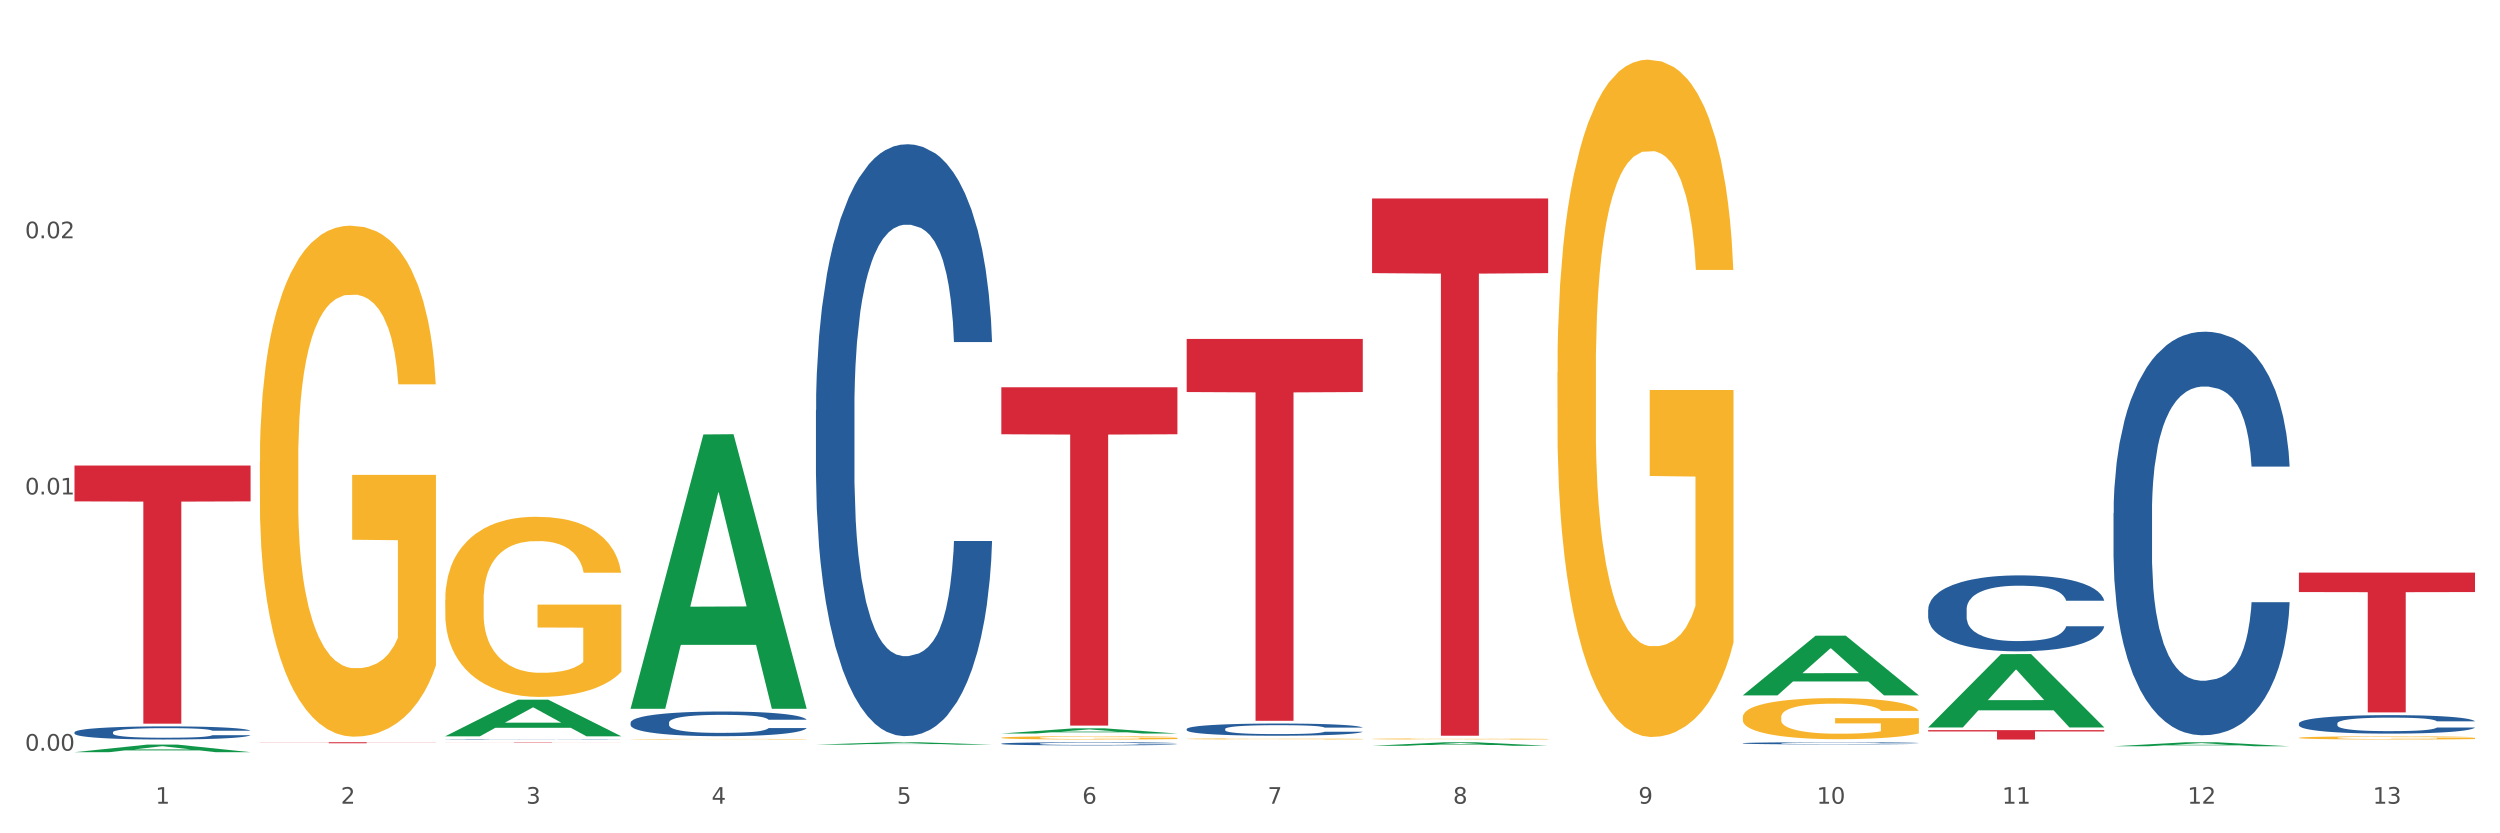
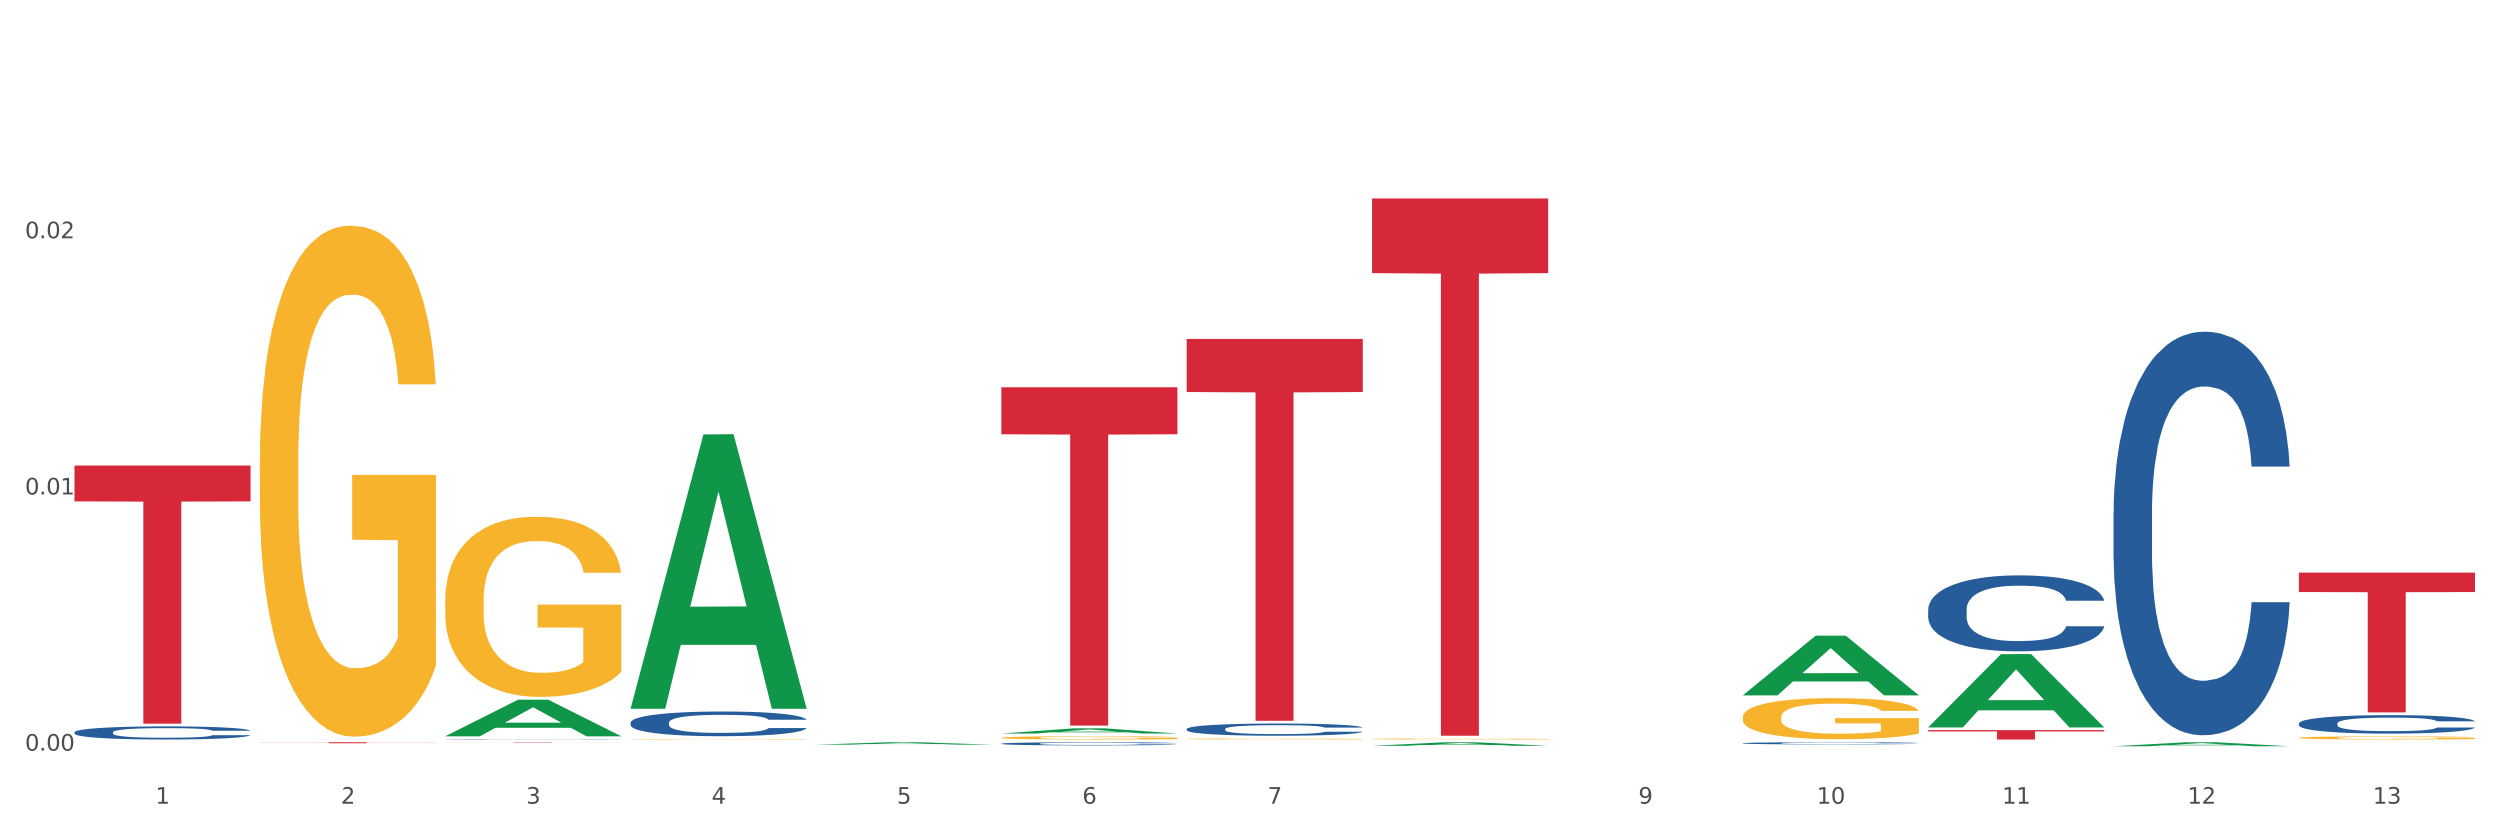
<svg xmlns="http://www.w3.org/2000/svg" xmlns:xlink="http://www.w3.org/1999/xlink" width="1080pt" height="360pt" viewBox="0 0 1080 360" version="1.1">
  <rect x="0" y="0" width="1080" height="360" fill="#333333" stroke="none" />
  <defs>
    <style type="text/css">*{stroke-linejoin: round; stroke-linecap: butt}</style>
  </defs>
  <g id="figure_1">
    <g id="patch_1">
      <path d="M 0 360  L 1080 360  L 1080 0  L 0 0  z " style="fill: #ffffff; stroke: #ffffff; stroke-linejoin: miter" />
    </g>
    <g id="axes_1">
      <g id="matplotlib.axis_1">
        <g id="xtick_1">
          <g id="text_1">
            <g style="fill: #4d4d4d" transform="translate(67.159 347.204) scale(0.096 -0.096)">
              <defs>
                <path id="DejaVuSans-31" d="M 794 531  L 1825 531  L 1825 4091  L 703 3866  L 703 4441  L 1819 4666  L 2450 4666  L 2450 531  L 3481 531  L 3481 0  L 794 0  L 794 531  z " transform="scale(0.016)" />
              </defs>
              <use xlink:href="#DejaVuSans-31" />
            </g>
          </g>
        </g>
        <g id="xtick_2">
          <g id="text_2">
            <g style="fill: #4d4d4d" transform="translate(147.238 347.204) scale(0.096 -0.096)">
              <defs>
-                 <path id="DejaVuSans-32" d="M 1228 531  L 3431 531  L 3431 0  L 469 0  L 469 531  Q 828 903 1448 1529  Q 2069 2156 2228 2338  Q 2531 2678 2651 2914  Q 2772 3150 2772 3378  Q 2772 3750 2511 3984  Q 2250 4219 1831 4219  Q 1534 4219 1204 4116  Q 875 4013 500 3803  L 500 4441  Q 881 4594 1212 4672  Q 1544 4750 1819 4750  Q 2544 4750 2975 4387  Q 3406 4025 3406 3419  Q 3406 3131 3298 2873  Q 3191 2616 2906 2266  Q 2828 2175 2409 1742  Q 1991 1309 1228 531  z " transform="scale(0.016)" />
+                 <path id="DejaVuSans-32" d="M 1228 531  L 3431 531  L 3431 0  L 469 0  L 469 531  Q 828 903 1448 1529  Q 2069 2156 2228 2338  Q 2531 2678 2651 2914  Q 2772 3150 2772 3378  Q 2772 3750 2511 3984  Q 2250 4219 1831 4219  Q 1534 4219 1204 4116  Q 875 4013 500 3803  Q 881 4594 1212 4672  Q 1544 4750 1819 4750  Q 2544 4750 2975 4387  Q 3406 4025 3406 3419  Q 3406 3131 3298 2873  Q 3191 2616 2906 2266  Q 2828 2175 2409 1742  Q 1991 1309 1228 531  z " transform="scale(0.016)" />
              </defs>
              <use xlink:href="#DejaVuSans-32" />
            </g>
          </g>
        </g>
        <g id="xtick_3">
          <g id="text_3">
            <g style="fill: #4d4d4d" transform="translate(227.317 347.204) scale(0.096 -0.096)">
              <defs>
                <path id="DejaVuSans-33" d="M 2597 2516  Q 3050 2419 3304 2112  Q 3559 1806 3559 1356  Q 3559 666 3084 287  Q 2609 -91 1734 -91  Q 1441 -91 1130 -33  Q 819 25 488 141  L 488 750  Q 750 597 1062 519  Q 1375 441 1716 441  Q 2309 441 2620 675  Q 2931 909 2931 1356  Q 2931 1769 2642 2001  Q 2353 2234 1838 2234  L 1294 2234  L 1294 2753  L 1863 2753  Q 2328 2753 2575 2939  Q 2822 3125 2822 3475  Q 2822 3834 2567 4026  Q 2313 4219 1838 4219  Q 1578 4219 1281 4162  Q 984 4106 628 3988  L 628 4550  Q 988 4650 1302 4700  Q 1616 4750 1894 4750  Q 2613 4750 3031 4423  Q 3450 4097 3450 3541  Q 3450 3153 3228 2886  Q 3006 2619 2597 2516  z " transform="scale(0.016)" />
              </defs>
              <use xlink:href="#DejaVuSans-33" />
            </g>
          </g>
        </g>
        <g id="xtick_4">
          <g id="text_4">
            <g style="fill: #4d4d4d" transform="translate(307.396 347.204) scale(0.096 -0.096)">
              <defs>
                <path id="DejaVuSans-34" d="M 2419 4116  L 825 1625  L 2419 1625  L 2419 4116  z M 2253 4666  L 3047 4666  L 3047 1625  L 3713 1625  L 3713 1100  L 3047 1100  L 3047 0  L 2419 0  L 2419 1100  L 313 1100  L 313 1709  L 2253 4666  z " transform="scale(0.016)" />
              </defs>
              <use xlink:href="#DejaVuSans-34" />
            </g>
          </g>
        </g>
        <g id="xtick_5">
          <g id="text_5">
            <g style="fill: #4d4d4d" transform="translate(387.475 347.204) scale(0.096 -0.096)">
              <defs>
                <path id="DejaVuSans-35" d="M 691 4666  L 3169 4666  L 3169 4134  L 1269 4134  L 1269 2991  Q 1406 3038 1543 3061  Q 1681 3084 1819 3084  Q 2600 3084 3056 2656  Q 3513 2228 3513 1497  Q 3513 744 3044 326  Q 2575 -91 1722 -91  Q 1428 -91 1123 -41  Q 819 9 494 109  L 494 744  Q 775 591 1075 516  Q 1375 441 1709 441  Q 2250 441 2565 725  Q 2881 1009 2881 1497  Q 2881 1984 2565 2268  Q 2250 2553 1709 2553  Q 1456 2553 1204 2497  Q 953 2441 691 2322  L 691 4666  z " transform="scale(0.016)" />
              </defs>
              <use xlink:href="#DejaVuSans-35" />
            </g>
          </g>
        </g>
        <g id="xtick_6">
          <g id="text_6">
            <g style="fill: #4d4d4d" transform="translate(467.554 347.204) scale(0.096 -0.096)">
              <defs>
                <path id="DejaVuSans-36" d="M 2113 2584  Q 1688 2584 1439 2293  Q 1191 2003 1191 1497  Q 1191 994 1439 701  Q 1688 409 2113 409  Q 2538 409 2786 701  Q 3034 994 3034 1497  Q 3034 2003 2786 2293  Q 2538 2584 2113 2584  z M 3366 4563  L 3366 3988  Q 3128 4100 2886 4159  Q 2644 4219 2406 4219  Q 1781 4219 1451 3797  Q 1122 3375 1075 2522  Q 1259 2794 1537 2939  Q 1816 3084 2150 3084  Q 2853 3084 3261 2657  Q 3669 2231 3669 1497  Q 3669 778 3244 343  Q 2819 -91 2113 -91  Q 1303 -91 875 529  Q 447 1150 447 2328  Q 447 3434 972 4092  Q 1497 4750 2381 4750  Q 2619 4750 2861 4703  Q 3103 4656 3366 4563  z " transform="scale(0.016)" />
              </defs>
              <use xlink:href="#DejaVuSans-36" />
            </g>
          </g>
        </g>
        <g id="xtick_7">
          <g id="text_7">
            <g style="fill: #4d4d4d" transform="translate(547.634 347.204) scale(0.096 -0.096)">
              <defs>
                <path id="DejaVuSans-37" d="M 525 4666  L 3525 4666  L 3525 4397  L 1831 0  L 1172 0  L 2766 4134  L 525 4134  L 525 4666  z " transform="scale(0.016)" />
              </defs>
              <use xlink:href="#DejaVuSans-37" />
            </g>
          </g>
        </g>
        <g id="xtick_8">
          <g id="text_8">
            <g style="fill: #4d4d4d" transform="translate(627.713 347.204) scale(0.096 -0.096)">
              <defs>
-                 <path id="DejaVuSans-38" d="M 2034 2216  Q 1584 2216 1326 1975  Q 1069 1734 1069 1313  Q 1069 891 1326 650  Q 1584 409 2034 409  Q 2484 409 2743 651  Q 3003 894 3003 1313  Q 3003 1734 2745 1975  Q 2488 2216 2034 2216  z M 1403 2484  Q 997 2584 770 2862  Q 544 3141 544 3541  Q 544 4100 942 4425  Q 1341 4750 2034 4750  Q 2731 4750 3128 4425  Q 3525 4100 3525 3541  Q 3525 3141 3298 2862  Q 3072 2584 2669 2484  Q 3125 2378 3379 2068  Q 3634 1759 3634 1313  Q 3634 634 3220 271  Q 2806 -91 2034 -91  Q 1263 -91 848 271  Q 434 634 434 1313  Q 434 1759 690 2068  Q 947 2378 1403 2484  z M 1172 3481  Q 1172 3119 1398 2916  Q 1625 2713 2034 2713  Q 2441 2713 2670 2916  Q 2900 3119 2900 3481  Q 2900 3844 2670 4047  Q 2441 4250 2034 4250  Q 1625 4250 1398 4047  Q 1172 3844 1172 3481  z " transform="scale(0.016)" />
-               </defs>
+                 </defs>
              <use xlink:href="#DejaVuSans-38" />
            </g>
          </g>
        </g>
        <g id="xtick_9">
          <g id="text_9">
            <g style="fill: #4d4d4d" transform="translate(707.792 347.204) scale(0.096 -0.096)">
              <defs>
                <path id="DejaVuSans-39" d="M 703 97  L 703 672  Q 941 559 1184 500  Q 1428 441 1663 441  Q 2288 441 2617 861  Q 2947 1281 2994 2138  Q 2813 1869 2534 1725  Q 2256 1581 1919 1581  Q 1219 1581 811 2004  Q 403 2428 403 3163  Q 403 3881 828 4315  Q 1253 4750 1959 4750  Q 2769 4750 3195 4129  Q 3622 3509 3622 2328  Q 3622 1225 3098 567  Q 2575 -91 1691 -91  Q 1453 -91 1209 -44  Q 966 3 703 97  z M 1959 2075  Q 2384 2075 2632 2365  Q 2881 2656 2881 3163  Q 2881 3666 2632 3958  Q 2384 4250 1959 4250  Q 1534 4250 1286 3958  Q 1038 3666 1038 3163  Q 1038 2656 1286 2365  Q 1534 2075 1959 2075  z " transform="scale(0.016)" />
              </defs>
              <use xlink:href="#DejaVuSans-39" />
            </g>
          </g>
        </g>
        <g id="xtick_10">
          <g id="text_10">
            <g style="fill: #4d4d4d" transform="translate(784.817 347.204) scale(0.096 -0.096)">
              <defs>
                <path id="DejaVuSans-30" d="M 2034 4250  Q 1547 4250 1301 3770  Q 1056 3291 1056 2328  Q 1056 1369 1301 889  Q 1547 409 2034 409  Q 2525 409 2770 889  Q 3016 1369 3016 2328  Q 3016 3291 2770 3770  Q 2525 4250 2034 4250  z M 2034 4750  Q 2819 4750 3233 4129  Q 3647 3509 3647 2328  Q 3647 1150 3233 529  Q 2819 -91 2034 -91  Q 1250 -91 836 529  Q 422 1150 422 2328  Q 422 3509 836 4129  Q 1250 4750 2034 4750  z " transform="scale(0.016)" />
              </defs>
              <use xlink:href="#DejaVuSans-31" />
              <use xlink:href="#DejaVuSans-30" transform="translate(63.623 0)" />
            </g>
          </g>
        </g>
        <g id="xtick_11">
          <g id="text_11">
            <g style="fill: #4d4d4d" transform="translate(864.896 347.204) scale(0.096 -0.096)">
              <use xlink:href="#DejaVuSans-31" />
              <use xlink:href="#DejaVuSans-31" transform="translate(63.623 0)" />
            </g>
          </g>
        </g>
        <g id="xtick_12">
          <g id="text_12">
            <g style="fill: #4d4d4d" transform="translate(944.975 347.204) scale(0.096 -0.096)">
              <use xlink:href="#DejaVuSans-31" />
              <use xlink:href="#DejaVuSans-32" transform="translate(63.623 0)" />
            </g>
          </g>
        </g>
        <g id="xtick_13">
          <g id="text_13">
            <g style="fill: #4d4d4d" transform="translate(1025.054 347.204) scale(0.096 -0.096)">
              <use xlink:href="#DejaVuSans-31" />
              <use xlink:href="#DejaVuSans-33" transform="translate(63.623 0)" />
            </g>
          </g>
        </g>
        <g id="xtick_14" />
        <g id="xtick_15" />
        <g id="xtick_16" />
        <g id="xtick_17" />
        <g id="xtick_18" />
        <g id="xtick_19" />
        <g id="xtick_20" />
        <g id="xtick_21" />
        <g id="xtick_22" />
        <g id="xtick_23" />
        <g id="xtick_24" />
        <g id="xtick_25" />
      </g>
      <g id="matplotlib.axis_2">
        <g id="ytick_1">
          <g id="text_14">
            <g style="fill: #4d4d4d" transform="translate(10.8 324.292) scale(0.096 -0.096)">
              <defs>
                <path id="DejaVuSans-2e" d="M 684 794  L 1344 794  L 1344 0  L 684 0  L 684 794  z " transform="scale(0.016)" />
              </defs>
              <use xlink:href="#DejaVuSans-30" />
              <use xlink:href="#DejaVuSans-2e" transform="translate(63.623 0)" />
              <use xlink:href="#DejaVuSans-30" transform="translate(95.41 0)" />
              <use xlink:href="#DejaVuSans-30" transform="translate(159.033 0)" />
            </g>
          </g>
        </g>
        <g id="ytick_2">
          <g id="text_15">
            <g style="fill: #4d4d4d" transform="translate(10.8 213.612) scale(0.096 -0.096)">
              <use xlink:href="#DejaVuSans-30" />
              <use xlink:href="#DejaVuSans-2e" transform="translate(63.623 0)" />
              <use xlink:href="#DejaVuSans-30" transform="translate(95.41 0)" />
              <use xlink:href="#DejaVuSans-31" transform="translate(159.033 0)" />
            </g>
          </g>
        </g>
        <g id="ytick_3">
          <g id="text_16">
            <g style="fill: #4d4d4d" transform="translate(10.8 102.932) scale(0.096 -0.096)">
              <use xlink:href="#DejaVuSans-30" />
              <use xlink:href="#DejaVuSans-2e" transform="translate(63.623 0)" />
              <use xlink:href="#DejaVuSans-30" transform="translate(95.41 0)" />
              <use xlink:href="#DejaVuSans-32" transform="translate(159.033 0)" />
            </g>
          </g>
        </g>
        <g id="ytick_4" />
        <g id="ytick_5" />
        <g id="ytick_6" />
      </g>
      <g id="PolyCollection_1">
-         <path d="M 32.175 324.943  L 32.253 324.94  L 63.625 321.669  L 76.644 321.666  L 108.25 324.95  L 93.192 324.95  L 86.369 324.185  L 53.978 324.185  L 53.743 324.197  L 47.155 324.95  L 32.175 324.95  L 32.175 324.943  L 58.056 323.729  L 82.291 323.726  L 70.291 322.366  L 70.134 322.36  L 69.977 322.369  L 57.978 323.726  L 58.056 323.729  L 32.175 324.943  z " clip-path="url(#peec72da65d)" style="fill: #109648" />
-         <path d="M 352.492 177.205  L 352.582 176.971  L 352.582 170.432  L 352.851 161.558  L 353.84 145.211  L 355.099 132.834  L 357.258 118.355  L 358.427 112.283  L 359.955 105.511  L 363.103 94.535  L 366.699 85.193  L 369.217 80.056  L 371.106 76.786  L 375.332 70.948  L 377.76 68.379  L 380.278 66.277  L 382.436 64.876  L 386.033 63.241  L 388.911 62.541  L 392.238 62.307  L 395.025 62.541  L 398.712 63.475  L 404.108 66.277  L 406.176 67.912  L 408.963 70.714  L 411.841 74.451  L 414.179 78.187  L 416.877 83.559  L 419.664 90.564  L 422.362 99.439  L 424.25 107.612  L 425.779 116.253  L 427.128 126.762  L 428.117 138.205  L 428.567 147.78  L 412.111 147.78  L 411.661 139.139  L 410.762 129.798  L 409.863 123.493  L 408.874 118.355  L 407.345 112.517  L 405.996 108.78  L 403.748 104.343  L 401.68 101.541  L 399.971 99.906  L 397.903 98.505  L 393.497 97.103  L 390.349 97.103  L 388.371 97.57  L 385.943 98.738  L 383.875 100.373  L 381.447 103.175  L 379.559 106.211  L 377.67 110.181  L 376.591 112.984  L 374.972 118.121  L 373.893 122.325  L 372.455 129.564  L 371.645 134.702  L 370.207 148.013  L 369.577 157.822  L 369.307 164.594  L 369.127 172.067  L 369.127 208.498  L 369.667 224.845  L 370.117 231.851  L 370.836 239.792  L 372.185 250.067  L 374.163 260.109  L 376.231 267.348  L 377.94 271.785  L 379.559 275.055  L 381.177 277.624  L 383.155 279.959  L 384.774 281.36  L 387.202 282.761  L 390.08 283.462  L 392.328 283.462  L 396.914 282.294  L 398.982 281.127  L 400.96 279.492  L 403.118 276.923  L 404.827 274.121  L 405.816 272.019  L 407.435 267.582  L 408.694 262.911  L 409.773 257.54  L 410.492 252.869  L 411.302 245.863  L 411.931 237.923  L 412.111 233.72  L 428.567 233.72  L 428.207 242.127  L 427.578 250.3  L 426.319 261.276  L 425.33 267.582  L 423.801 275.288  L 422.182 281.827  L 419.934 289.067  L 417.866 294.438  L 415.708 299.109  L 413.37 303.312  L 409.143 309.151  L 407.615 310.785  L 404.377 313.588  L 401.86 315.222  L 398.173 316.857  L 394.396 317.791  L 390.439 318.025  L 386.932 317.558  L 383.066 316.156  L 380.638 314.755  L 377.94 312.654  L 374.793 309.384  L 371.825 305.414  L 369.038 300.743  L 366.43 295.372  L 364.002 289.3  L 360.854 279.258  L 358.516 269.45  L 356.808 260.342  L 355.639 252.636  L 354.47 242.827  L 353.84 236.055  L 352.851 219.708  L 352.492 204.528  L 352.492 177.205  z " clip-path="url(#peec72da65d)" style="fill: #255c99" />
        <path d="M 272.412 312.166  L 272.502 312.156  L 272.502 311.883  L 272.772 311.513  L 273.761 310.831  L 275.02 310.315  L 277.178 309.711  L 278.347 309.457  L 279.876 309.175  L 283.023 308.717  L 286.62 308.327  L 289.138 308.113  L 291.027 307.976  L 295.253 307.733  L 297.681 307.626  L 300.199 307.538  L 302.357 307.48  L 305.954 307.411  L 308.831 307.382  L 312.159 307.372  L 314.946 307.382  L 318.633 307.421  L 324.028 307.538  L 326.097 307.606  L 328.884 307.723  L 331.762 307.879  L 334.1 308.035  L 336.798 308.259  L 339.585 308.551  L 342.283 308.921  L 344.171 309.262  L 345.7 309.623  L 347.049 310.061  L 348.038 310.539  L 348.488 310.938  L 332.032 310.938  L 331.582 310.578  L 330.683 310.188  L 329.784 309.925  L 328.794 309.711  L 327.266 309.467  L 325.917 309.311  L 323.669 309.126  L 321.601 309.009  L 319.892 308.941  L 317.824 308.882  L 313.418 308.824  L 310.27 308.824  L 308.292 308.844  L 305.864 308.892  L 303.796 308.96  L 301.368 309.077  L 299.479 309.204  L 297.591 309.37  L 296.512 309.487  L 294.893 309.701  L 293.814 309.876  L 292.375 310.178  L 291.566 310.393  L 290.127 310.948  L 289.498 311.357  L 289.228 311.64  L 289.048 311.951  L 289.048 313.471  L 289.588 314.153  L 290.037 314.445  L 290.757 314.777  L 292.106 315.205  L 294.084 315.624  L 296.152 315.926  L 297.861 316.111  L 299.479 316.248  L 301.098 316.355  L 303.076 316.452  L 304.695 316.511  L 307.123 316.569  L 310 316.599  L 312.249 316.599  L 316.835 316.55  L 318.903 316.501  L 320.881 316.433  L 323.039 316.326  L 324.748 316.209  L 325.737 316.121  L 327.356 315.936  L 328.615 315.741  L 329.694 315.517  L 330.413 315.322  L 331.222 315.03  L 331.852 314.699  L 332.032 314.523  L 348.488 314.523  L 348.128 314.874  L 347.498 315.215  L 346.24 315.673  L 345.25 315.936  L 343.722 316.258  L 342.103 316.53  L 339.855 316.832  L 337.787 317.056  L 335.629 317.251  L 333.291 317.427  L 329.064 317.67  L 327.535 317.738  L 324.298 317.855  L 321.78 317.924  L 318.094 317.992  L 314.317 318.031  L 310.36 318.04  L 306.853 318.021  L 302.986 317.963  L 300.558 317.904  L 297.861 317.816  L 294.713 317.68  L 291.746 317.514  L 288.958 317.32  L 286.351 317.095  L 283.923 316.842  L 280.775 316.423  L 278.437 316.014  L 276.729 315.634  L 275.56 315.313  L 274.391 314.903  L 273.761 314.621  L 272.772 313.939  L 272.412 313.306  L 272.412 312.166  z " clip-path="url(#peec72da65d)" style="fill: #255c99" />
        <path d="M 192.333 319.353  L 192.423 319.353  L 192.423 319.348  L 192.693 319.341  L 193.682 319.328  L 194.941 319.318  L 197.099 319.306  L 198.268 319.301  L 199.797 319.296  L 202.944 319.287  L 206.541 319.28  L 209.059 319.276  L 210.947 319.273  L 215.174 319.268  L 217.602 319.266  L 220.12 319.265  L 222.278 319.263  L 225.875 319.262  L 228.752 319.262  L 232.079 319.261  L 234.867 319.262  L 238.554 319.262  L 243.949 319.265  L 246.018 319.266  L 248.805 319.268  L 251.683 319.271  L 254.021 319.274  L 256.718 319.278  L 259.506 319.284  L 262.204 319.291  L 264.092 319.298  L 265.621 319.304  L 266.97 319.313  L 267.959 319.322  L 268.408 319.33  L 251.953 319.33  L 251.503 319.323  L 250.604 319.315  L 249.704 319.31  L 248.715 319.306  L 247.187 319.302  L 245.838 319.299  L 243.59 319.295  L 241.521 319.293  L 239.813 319.291  L 237.745 319.29  L 233.338 319.289  L 230.191 319.289  L 228.213 319.29  L 225.785 319.291  L 223.717 319.292  L 221.289 319.294  L 219.4 319.296  L 217.512 319.3  L 216.433 319.302  L 214.814 319.306  L 213.735 319.309  L 212.296 319.315  L 211.487 319.319  L 210.048 319.33  L 209.419 319.338  L 209.149 319.343  L 208.969 319.349  L 208.969 319.378  L 209.509 319.391  L 209.958 319.397  L 210.678 319.403  L 212.027 319.411  L 214.005 319.419  L 216.073 319.425  L 217.782 319.429  L 219.4 319.431  L 221.019 319.433  L 222.997 319.435  L 224.616 319.436  L 227.044 319.437  L 229.921 319.438  L 232.169 319.438  L 236.755 319.437  L 238.824 319.436  L 240.802 319.435  L 242.96 319.433  L 244.669 319.431  L 245.658 319.429  L 247.276 319.425  L 248.535 319.422  L 249.615 319.417  L 250.334 319.414  L 251.143 319.408  L 251.773 319.402  L 251.953 319.398  L 268.408 319.398  L 268.049 319.405  L 267.419 319.412  L 266.16 319.42  L 265.171 319.425  L 263.643 319.432  L 262.024 319.437  L 259.776 319.443  L 257.708 319.447  L 255.549 319.451  L 253.211 319.454  L 248.985 319.459  L 247.456 319.46  L 244.219 319.462  L 241.701 319.463  L 238.014 319.465  L 234.238 319.465  L 230.281 319.466  L 226.774 319.465  L 222.907 319.464  L 220.479 319.463  L 217.782 319.461  L 214.634 319.459  L 211.667 319.456  L 208.879 319.452  L 206.271 319.448  L 203.843 319.443  L 200.696 319.435  L 198.358 319.427  L 196.65 319.42  L 195.481 319.413  L 194.312 319.406  L 193.682 319.4  L 192.693 319.387  L 192.333 319.375  L 192.333 319.353  z " clip-path="url(#peec72da65d)" style="fill: #255c99" />
        <path d="M 32.175 316.344  L 32.265 316.339  L 32.265 316.194  L 32.535 315.997  L 33.524 315.634  L 34.783 315.36  L 36.941 315.039  L 38.11 314.904  L 39.639 314.754  L 42.786 314.511  L 46.383 314.304  L 48.901 314.19  L 50.789 314.118  L 55.016 313.988  L 57.443 313.931  L 59.961 313.885  L 62.119 313.853  L 65.716 313.817  L 68.594 313.802  L 71.921 313.797  L 74.709 313.802  L 78.396 313.822  L 83.791 313.885  L 85.859 313.921  L 88.647 313.983  L 91.524 314.066  L 93.862 314.149  L 96.56 314.268  L 99.348 314.423  L 102.045 314.62  L 103.934 314.801  L 105.463 314.992  L 106.811 315.225  L 107.801 315.479  L 108.25 315.691  L 91.794 315.691  L 91.345 315.5  L 90.445 315.293  L 89.546 315.153  L 88.557 315.039  L 87.028 314.91  L 85.679 314.827  L 83.431 314.728  L 81.363 314.666  L 79.655 314.63  L 77.586 314.599  L 73.18 314.568  L 70.033 314.568  L 68.054 314.578  L 65.627 314.604  L 63.558 314.64  L 61.13 314.703  L 59.242 314.77  L 57.354 314.858  L 56.274 314.92  L 54.656 315.034  L 53.577 315.127  L 52.138 315.288  L 51.329 315.401  L 49.89 315.697  L 49.26 315.914  L 48.991 316.064  L 48.811 316.23  L 48.811 317.038  L 49.35 317.4  L 49.8 317.555  L 50.519 317.731  L 51.868 317.959  L 53.847 318.182  L 55.915 318.342  L 57.623 318.441  L 59.242 318.513  L 60.861 318.57  L 62.839 318.622  L 64.457 318.653  L 66.885 318.684  L 69.763 318.699  L 72.011 318.699  L 76.597 318.674  L 78.665 318.648  L 80.644 318.611  L 82.802 318.554  L 84.51 318.492  L 85.5 318.446  L 87.118 318.347  L 88.377 318.244  L 89.456 318.125  L 90.176 318.021  L 90.985 317.866  L 91.614 317.69  L 91.794 317.597  L 108.25 317.597  L 107.89 317.783  L 107.261 317.964  L 106.002 318.208  L 105.013 318.347  L 103.484 318.518  L 101.866 318.663  L 99.618 318.824  L 97.549 318.943  L 95.391 319.046  L 93.053 319.139  L 88.827 319.269  L 87.298 319.305  L 84.061 319.367  L 81.543 319.404  L 77.856 319.44  L 74.079 319.46  L 70.123 319.466  L 66.616 319.455  L 62.749 319.424  L 60.321 319.393  L 57.623 319.347  L 54.476 319.274  L 51.509 319.186  L 48.721 319.083  L 46.113 318.963  L 43.685 318.829  L 40.538 318.606  L 38.2 318.389  L 36.491 318.187  L 35.322 318.016  L 34.153 317.799  L 33.524 317.648  L 32.535 317.286  L 32.175 316.949  L 32.175 316.344  z " clip-path="url(#peec72da65d)" style="fill: #255c99" />
        <path d="M 112.254 199.497  L 112.344 199.296  L 112.344 192.037  L 112.524 185.787  L 113.422 170.665  L 114.769 158.165  L 115.757 151.512  L 116.745 146.068  L 117.913 140.624  L 119.35 134.979  L 121.954 126.712  L 123.571 122.478  L 125.547 118.043  L 129.14 111.591  L 131.744 107.962  L 134.439 104.937  L 138.84 101.308  L 141.714 99.695  L 144.768 98.486  L 148.45 97.679  L 151.235 97.477  L 157.342 98.082  L 162.552 99.897  L 165.067 101.308  L 168.3 103.728  L 170.007 105.341  L 172.791 108.567  L 175.665 112.801  L 177.641 116.43  L 180.605 123.285  L 182.85 130.14  L 184.916 138.608  L 185.994 144.455  L 186.802 149.899  L 187.521 156.149  L 188.24 166.028  L 172.072 166.028  L 171.444 158.972  L 170.456 152.318  L 169.019 145.866  L 167.761 141.834  L 165.606 136.793  L 163.63 133.567  L 161.564 131.148  L 159.049 129.132  L 157.073 128.124  L 154.289 127.317  L 148.81 127.519  L 145.127 129.132  L 142.612 131.148  L 140.996 132.963  L 139.559 134.979  L 137.942 137.801  L 136.056 142.035  L 134.708 145.866  L 133.361 150.705  L 132.283 155.544  L 131.295 161.189  L 130.487 167.238  L 129.858 173.488  L 129.319 181.15  L 128.87 193.852  L 128.87 221.474  L 129.05 227.724  L 129.499 235.99  L 130.038 242.241  L 130.936 249.701  L 131.744 254.741  L 133.271 261.999  L 134.978 268.048  L 136.325 271.879  L 137.672 275.105  L 140.008 279.54  L 142.612 283.169  L 144.858 285.387  L 147.912 287.403  L 149.977 288.21  L 151.774 288.613  L 156.175 288.613  L 159.318 288.008  L 162.821 286.597  L 165.516 284.782  L 167.761 282.565  L 170.276 278.935  L 171.893 275.508  L 171.893 233.369  L 152.133 233.168  L 152.133 205.143  L 188.329 205.143  L 188.329 287.403  L 186.802 291.637  L 185.096 295.468  L 183.3 298.896  L 180.605 303.13  L 177.372 307.162  L 174.497 309.985  L 171.444 312.404  L 167.851 314.622  L 163.181 316.638  L 160.306 317.445  L 156.714 318.05  L 152.492 318.251  L 148.81 317.848  L 145.217 316.84  L 141.445 315.025  L 137.762 312.404  L 134.978 309.783  L 132.194 306.557  L 129.23 302.323  L 126.894 298.291  L 125.098 294.662  L 123.122 290.025  L 120.966 283.976  L 119.35 278.532  L 117.913 272.887  L 116.386 265.628  L 115.308 259.378  L 114.23 251.515  L 113.601 245.668  L 112.883 236.595  L 112.344 223.893  L 112.254 199.497  z " clip-path="url(#peec72da65d)" style="fill: #f7b32b" />
        <path d="M 272.412 319.334  L 272.502 319.333  L 272.502 319.325  L 272.682 319.318  L 273.58 319.301  L 274.927 319.288  L 275.915 319.28  L 276.903 319.274  L 278.071 319.268  L 279.508 319.262  L 282.113 319.253  L 283.729 319.248  L 285.705 319.243  L 289.298 319.236  L 291.903 319.232  L 294.597 319.228  L 298.998 319.224  L 301.873 319.222  L 304.926 319.221  L 308.609 319.22  L 311.393 319.22  L 317.501 319.221  L 322.71 319.223  L 325.225 319.224  L 328.458 319.227  L 330.165 319.229  L 332.949 319.232  L 335.823 319.237  L 337.799 319.241  L 340.763 319.249  L 343.009 319.256  L 345.075 319.266  L 346.152 319.272  L 346.961 319.278  L 347.679 319.285  L 348.398 319.296  L 332.231 319.296  L 331.602 319.288  L 330.614 319.281  L 329.177 319.274  L 327.919 319.269  L 325.764 319.264  L 323.788 319.26  L 321.722 319.257  L 319.207 319.255  L 317.231 319.254  L 314.447 319.253  L 308.968 319.253  L 305.286 319.255  L 302.771 319.257  L 301.154 319.26  L 299.717 319.262  L 298.1 319.265  L 296.214 319.27  L 294.867 319.274  L 293.52 319.279  L 292.442 319.285  L 291.454 319.291  L 290.645 319.298  L 290.017 319.305  L 289.478 319.313  L 289.029 319.327  L 289.029 319.358  L 289.208 319.365  L 289.657 319.374  L 290.196 319.381  L 291.094 319.389  L 291.903 319.395  L 293.43 319.403  L 295.136 319.41  L 296.483 319.414  L 297.831 319.418  L 300.166 319.423  L 302.771 319.427  L 305.016 319.429  L 308.07 319.431  L 310.136 319.432  L 311.932 319.433  L 316.333 319.433  L 319.477 319.432  L 322.98 319.43  L 325.674 319.428  L 327.919 319.426  L 330.434 319.422  L 332.051 319.418  L 332.051 319.371  L 312.291 319.371  L 312.291 319.34  L 348.488 319.34  L 348.488 319.431  L 346.961 319.436  L 345.254 319.44  L 343.458 319.444  L 340.763 319.449  L 337.53 319.453  L 334.656 319.456  L 331.602 319.459  L 328.009 319.462  L 323.339 319.464  L 320.465 319.465  L 316.872 319.465  L 312.651 319.466  L 308.968 319.465  L 305.375 319.464  L 301.603 319.462  L 297.921 319.459  L 295.136 319.456  L 292.352 319.453  L 289.388 319.448  L 287.053 319.443  L 285.256 319.439  L 283.28 319.434  L 281.125 319.428  L 279.508 319.421  L 278.071 319.415  L 276.544 319.407  L 275.466 319.4  L 274.388 319.391  L 273.76 319.385  L 273.041 319.375  L 272.502 319.361  L 272.412 319.334  z " clip-path="url(#peec72da65d)" style="fill: #f7b32b" />
        <path d="M 112.254 320.645  L 188.329 320.645  L 188.329 320.707  L 158.404 320.708  L 158.404 321.091  L 141.999 321.091  L 141.999 320.708  L 112.254 320.707  L 112.254 320.646  L 112.254 320.645  z " clip-path="url(#peec72da65d)" style="fill: #d62839" />
        <path d="M 192.333 320.645  L 268.408 320.645  L 268.408 320.667  L 238.483 320.668  L 238.483 320.805  L 222.078 320.805  L 222.078 320.668  L 192.333 320.667  L 192.333 320.645  L 192.333 320.645  z " clip-path="url(#peec72da65d)" style="fill: #d62839" />
        <path d="M 432.571 167.286  L 508.646 167.286  L 508.646 187.597  L 478.721 187.735  L 478.721 313.447  L 462.316 313.447  L 462.316 187.735  L 432.571 187.597  L 432.571 167.423  L 432.571 167.286  z " clip-path="url(#peec72da65d)" style="fill: #d62839" />
        <path d="M 512.65 146.431  L 588.725 146.431  L 588.725 169.355  L 558.8 169.51  L 558.8 311.387  L 542.395 311.387  L 542.395 169.51  L 512.65 169.355  L 512.65 146.586  L 512.65 146.431  z " clip-path="url(#peec72da65d)" style="fill: #d62839" />
        <path d="M 592.729 85.734  L 668.804 85.734  L 668.804 117.989  L 638.879 118.207  L 638.879 317.841  L 622.474 317.841  L 622.474 118.207  L 592.729 117.989  L 592.729 85.952  L 592.729 85.734  z " clip-path="url(#peec72da65d)" style="fill: #d62839" />
        <path d="M 832.967 315.431  L 909.042 315.431  L 909.042 315.992  L 879.116 315.996  L 879.116 319.466  L 862.712 319.466  L 862.712 315.996  L 832.967 315.992  L 832.967 315.435  L 832.967 315.431  z " clip-path="url(#peec72da65d)" style="fill: #d62839" />
        <path d="M 993.125 247.375  L 1069.2 247.375  L 1069.2 255.766  L 1039.275 255.823  L 1039.275 307.757  L 1022.87 307.757  L 1022.87 255.823  L 993.125 255.766  L 993.125 247.432  L 993.125 247.375  z " clip-path="url(#peec72da65d)" style="fill: #d62839" />
        <path d="M 993.125 318.733  L 993.215 318.731  L 993.215 318.686  L 993.394 318.648  L 994.292 318.555  L 995.64 318.477  L 996.628 318.436  L 997.616 318.403  L 998.783 318.369  L 1000.22 318.334  L 1002.825 318.283  L 1004.442 318.257  L 1006.418 318.23  L 1010.01 318.19  L 1012.615 318.167  L 1015.31 318.149  L 1019.711 318.126  L 1022.585 318.116  L 1025.639 318.109  L 1029.321 318.104  L 1032.105 318.103  L 1038.213 318.106  L 1043.422 318.118  L 1045.937 318.126  L 1049.171 318.141  L 1050.877 318.151  L 1053.662 318.171  L 1056.536 318.197  L 1058.512 318.22  L 1061.476 318.262  L 1063.721 318.304  L 1065.787 318.357  L 1066.865 318.393  L 1067.673 318.426  L 1068.392 318.465  L 1069.11 318.526  L 1052.943 318.526  L 1052.314 318.482  L 1051.326 318.441  L 1049.889 318.401  L 1048.632 318.377  L 1046.476 318.345  L 1044.5 318.326  L 1042.434 318.311  L 1039.92 318.298  L 1037.944 318.292  L 1035.159 318.287  L 1029.68 318.288  L 1025.998 318.298  L 1023.483 318.311  L 1021.866 318.322  L 1020.429 318.334  L 1018.813 318.352  L 1016.926 318.378  L 1015.579 318.401  L 1014.232 318.431  L 1013.154 318.461  L 1012.166 318.496  L 1011.358 318.533  L 1010.729 318.572  L 1010.19 318.619  L 1009.741 318.698  L 1009.741 318.868  L 1009.921 318.907  L 1010.37 318.958  L 1010.909 318.996  L 1011.807 319.042  L 1012.615 319.074  L 1014.142 319.118  L 1015.849 319.156  L 1017.196 319.179  L 1018.543 319.199  L 1020.878 319.227  L 1023.483 319.249  L 1025.728 319.263  L 1028.782 319.275  L 1030.848 319.28  L 1032.644 319.283  L 1037.045 319.283  L 1040.189 319.279  L 1043.692 319.27  L 1046.386 319.259  L 1048.632 319.245  L 1051.147 319.223  L 1052.763 319.202  L 1052.763 318.942  L 1033.004 318.94  L 1033.004 318.767  L 1069.2 318.767  L 1069.2 319.275  L 1067.673 319.301  L 1065.967 319.325  L 1064.17 319.346  L 1061.476 319.372  L 1058.242 319.397  L 1055.368 319.415  L 1052.314 319.43  L 1048.722 319.443  L 1044.051 319.456  L 1041.177 319.461  L 1037.584 319.464  L 1033.363 319.466  L 1029.68 319.463  L 1026.088 319.457  L 1022.315 319.446  L 1018.633 319.43  L 1015.849 319.413  L 1013.064 319.393  L 1010.1 319.367  L 1007.765 319.342  L 1005.969 319.32  L 1003.993 319.291  L 1001.837 319.254  L 1000.22 319.22  L 998.783 319.186  L 997.256 319.141  L 996.179 319.102  L 995.101 319.054  L 994.472 319.018  L 993.754 318.962  L 993.215 318.883  L 993.125 318.733  z " clip-path="url(#peec72da65d)" style="fill: #f7b32b" />
        <path d="M 752.887 309.793  L 752.977 309.777  L 752.977 309.194  L 753.157 308.692  L 754.055 307.477  L 755.402 306.472  L 756.39 305.938  L 757.378 305.5  L 758.546 305.063  L 759.983 304.609  L 762.588 303.945  L 764.204 303.605  L 766.18 303.248  L 769.773 302.73  L 772.378 302.438  L 775.072 302.195  L 779.473 301.904  L 782.347 301.774  L 785.401 301.677  L 789.084 301.612  L 791.868 301.596  L 797.976 301.645  L 803.185 301.79  L 805.7 301.904  L 808.933 302.098  L 810.64 302.228  L 813.424 302.487  L 816.298 302.827  L 818.274 303.119  L 821.238 303.67  L 823.484 304.22  L 825.549 304.901  L 826.627 305.371  L 827.436 305.808  L 828.154 306.31  L 828.873 307.104  L 812.706 307.104  L 812.077 306.537  L 811.089 306.002  L 809.652 305.484  L 808.394 305.16  L 806.239 304.755  L 804.263 304.496  L 802.197 304.301  L 799.682 304.139  L 797.706 304.058  L 794.922 303.994  L 789.443 304.01  L 785.76 304.139  L 783.246 304.301  L 781.629 304.447  L 780.192 304.609  L 778.575 304.836  L 776.689 305.176  L 775.342 305.484  L 773.994 305.873  L 772.917 306.262  L 771.929 306.715  L 771.12 307.201  L 770.492 307.703  L 769.953 308.319  L 769.504 309.34  L 769.504 311.559  L 769.683 312.061  L 770.132 312.725  L 770.671 313.228  L 771.569 313.827  L 772.378 314.232  L 773.905 314.815  L 775.611 315.301  L 776.958 315.609  L 778.306 315.868  L 780.641 316.225  L 783.246 316.516  L 785.491 316.694  L 788.545 316.856  L 790.611 316.921  L 792.407 316.954  L 796.808 316.954  L 799.952 316.905  L 803.454 316.792  L 806.149 316.646  L 808.394 316.468  L 810.909 316.176  L 812.526 315.901  L 812.526 312.515  L 792.766 312.499  L 792.766 310.247  L 828.963 310.247  L 828.963 316.856  L 827.436 317.197  L 825.729 317.504  L 823.933 317.78  L 821.238 318.12  L 818.005 318.444  L 815.131 318.671  L 812.077 318.865  L 808.484 319.043  L 803.814 319.205  L 800.94 319.27  L 797.347 319.319  L 793.125 319.335  L 789.443 319.303  L 785.85 319.222  L 782.078 319.076  L 778.395 318.865  L 775.611 318.655  L 772.827 318.395  L 769.863 318.055  L 767.528 317.731  L 765.731 317.44  L 763.755 317.067  L 761.6 316.581  L 759.983 316.144  L 758.546 315.69  L 757.019 315.107  L 755.941 314.605  L 754.863 313.973  L 754.235 313.503  L 753.516 312.774  L 752.977 311.753  L 752.887 309.793  z " clip-path="url(#peec72da65d)" style="fill: #f7b32b" />
-         <path d="M 672.808 160.986  L 672.898 160.719  L 672.898 151.098  L 673.078 142.813  L 673.976 122.77  L 675.323 106.201  L 676.311 97.381  L 677.299 90.166  L 678.467 82.95  L 679.904 75.467  L 682.508 64.51  L 684.125 58.898  L 686.101 53.019  L 689.694 44.467  L 692.299 39.656  L 694.993 35.648  L 699.394 30.837  L 702.268 28.699  L 705.322 27.096  L 709.005 26.027  L 711.789 25.759  L 717.896 26.561  L 723.106 28.966  L 725.621 30.837  L 728.854 34.044  L 730.561 36.182  L 733.345 40.458  L 736.219 46.07  L 738.195 50.881  L 741.159 59.967  L 743.405 69.053  L 745.47 80.278  L 746.548 88.028  L 747.357 95.243  L 748.075 103.528  L 748.794 116.623  L 732.626 116.623  L 731.998 107.27  L 731.01 98.45  L 729.573 89.899  L 728.315 84.554  L 726.16 77.872  L 724.184 73.597  L 722.118 70.39  L 719.603 67.717  L 717.627 66.381  L 714.843 65.312  L 709.364 65.579  L 705.681 67.717  L 703.166 70.39  L 701.55 72.795  L 700.113 75.467  L 698.496 79.209  L 696.61 84.821  L 695.263 89.899  L 693.915 96.312  L 692.837 102.726  L 691.849 110.209  L 691.041 118.227  L 690.412 126.511  L 689.873 136.667  L 689.424 153.503  L 689.424 190.116  L 689.604 198.4  L 690.053 209.358  L 690.592 217.642  L 691.49 227.53  L 692.299 234.211  L 693.825 243.832  L 695.532 251.85  L 696.879 256.927  L 698.226 261.203  L 700.562 267.083  L 703.166 271.893  L 705.412 274.833  L 708.466 277.505  L 710.531 278.574  L 712.328 279.109  L 716.729 279.109  L 719.872 278.307  L 723.375 276.436  L 726.07 274.031  L 728.315 271.091  L 730.83 266.281  L 732.447 261.738  L 732.447 205.883  L 712.687 205.616  L 712.687 168.469  L 748.883 168.469  L 748.883 277.505  L 747.357 283.118  L 745.65 288.195  L 743.854 292.738  L 741.159 298.351  L 737.926 303.695  L 735.052 307.437  L 731.998 310.644  L 728.405 313.584  L 723.735 316.256  L 720.86 317.325  L 717.268 318.127  L 713.046 318.394  L 709.364 317.86  L 705.771 316.523  L 701.999 314.118  L 698.316 310.644  L 695.532 307.17  L 692.748 302.894  L 689.784 297.282  L 687.448 291.937  L 685.652 287.126  L 683.676 280.98  L 681.52 272.962  L 679.904 265.747  L 678.467 258.264  L 676.94 248.643  L 675.862 240.358  L 674.784 229.936  L 674.155 222.185  L 673.437 210.159  L 672.898 193.323  L 672.808 160.986  z " clip-path="url(#peec72da65d)" style="fill: #f7b32b" />
        <path d="M 592.729 319.226  L 592.819 319.226  L 592.819 319.211  L 592.999 319.199  L 593.897 319.168  L 595.244 319.143  L 596.232 319.129  L 597.22 319.118  L 598.388 319.107  L 599.825 319.096  L 602.429 319.079  L 604.046 319.071  L 606.022 319.062  L 609.615 319.049  L 612.219 319.042  L 614.914 319.035  L 619.315 319.028  L 622.189 319.025  L 625.243 319.022  L 628.925 319.021  L 631.71 319.02  L 637.817 319.022  L 643.027 319.025  L 645.542 319.028  L 648.775 319.033  L 650.482 319.036  L 653.266 319.043  L 656.14 319.051  L 658.116 319.059  L 661.08 319.072  L 663.325 319.086  L 665.391 319.103  L 666.469 319.115  L 667.277 319.126  L 667.996 319.139  L 668.714 319.159  L 652.547 319.159  L 651.919 319.144  L 650.931 319.131  L 649.494 319.118  L 648.236 319.11  L 646.08 319.1  L 644.105 319.093  L 642.039 319.088  L 639.524 319.084  L 637.548 319.082  L 634.764 319.081  L 629.285 319.081  L 625.602 319.084  L 623.087 319.088  L 621.471 319.092  L 620.033 319.096  L 618.417 319.102  L 616.531 319.11  L 615.183 319.118  L 613.836 319.128  L 612.758 319.138  L 611.77 319.149  L 610.962 319.161  L 610.333 319.174  L 609.794 319.189  L 609.345 319.215  L 609.345 319.27  L 609.525 319.283  L 609.974 319.3  L 610.513 319.312  L 611.411 319.327  L 612.219 319.338  L 613.746 319.352  L 615.453 319.364  L 616.8 319.372  L 618.147 319.379  L 620.483 319.388  L 623.087 319.395  L 625.333 319.399  L 628.386 319.403  L 630.452 319.405  L 632.249 319.406  L 636.65 319.406  L 639.793 319.405  L 643.296 319.402  L 645.991 319.398  L 648.236 319.394  L 650.751 319.386  L 652.368 319.379  L 652.368 319.294  L 632.608 319.294  L 632.608 319.238  L 668.804 319.238  L 668.804 319.403  L 667.277 319.412  L 665.571 319.42  L 663.774 319.427  L 661.08 319.435  L 657.847 319.443  L 654.972 319.449  L 651.919 319.454  L 648.326 319.458  L 643.655 319.462  L 640.781 319.464  L 637.189 319.465  L 632.967 319.466  L 629.285 319.465  L 625.692 319.463  L 621.92 319.459  L 618.237 319.454  L 615.453 319.449  L 612.668 319.442  L 609.705 319.434  L 607.369 319.425  L 605.573 319.418  L 603.597 319.409  L 601.441 319.397  L 599.825 319.386  L 598.388 319.374  L 596.861 319.36  L 595.783 319.347  L 594.705 319.331  L 594.076 319.319  L 593.358 319.301  L 592.819 319.275  L 592.729 319.226  z " clip-path="url(#peec72da65d)" style="fill: #f7b32b" />
        <path d="M 512.65 319.207  L 512.74 319.206  L 512.74 319.193  L 512.919 319.181  L 513.818 319.153  L 515.165 319.13  L 516.153 319.118  L 517.141 319.108  L 518.308 319.098  L 519.745 319.088  L 522.35 319.072  L 523.967 319.065  L 525.943 319.056  L 529.536 319.045  L 532.14 319.038  L 534.835 319.032  L 539.236 319.026  L 542.11 319.023  L 545.164 319.02  L 548.846 319.019  L 551.631 319.019  L 557.738 319.02  L 562.948 319.023  L 565.462 319.026  L 568.696 319.03  L 570.402 319.033  L 573.187 319.039  L 576.061 319.047  L 578.037 319.053  L 581.001 319.066  L 583.246 319.079  L 585.312 319.094  L 586.39 319.105  L 587.198 319.115  L 587.917 319.127  L 588.635 319.145  L 572.468 319.145  L 571.839 319.132  L 570.851 319.12  L 569.414 319.108  L 568.157 319.1  L 566.001 319.091  L 564.025 319.085  L 561.96 319.081  L 559.445 319.077  L 557.469 319.075  L 554.684 319.074  L 549.206 319.074  L 545.523 319.077  L 543.008 319.081  L 541.391 319.084  L 539.954 319.088  L 538.338 319.093  L 536.451 319.101  L 535.104 319.108  L 533.757 319.117  L 532.679 319.126  L 531.691 319.136  L 530.883 319.147  L 530.254 319.159  L 529.715 319.173  L 529.266 319.196  L 529.266 319.247  L 529.446 319.259  L 529.895 319.274  L 530.434 319.285  L 531.332 319.299  L 532.14 319.308  L 533.667 319.322  L 535.374 319.333  L 536.721 319.34  L 538.068 319.346  L 540.403 319.354  L 543.008 319.361  L 545.254 319.365  L 548.307 319.368  L 550.373 319.37  L 552.169 319.371  L 556.571 319.371  L 559.714 319.37  L 563.217 319.367  L 565.912 319.364  L 568.157 319.36  L 570.672 319.353  L 572.289 319.347  L 572.289 319.269  L 552.529 319.269  L 552.529 319.217  L 588.725 319.217  L 588.725 319.368  L 587.198 319.376  L 585.492 319.383  L 583.695 319.39  L 581.001 319.397  L 577.767 319.405  L 574.893 319.41  L 571.839 319.415  L 568.247 319.419  L 563.576 319.422  L 560.702 319.424  L 557.109 319.425  L 552.888 319.425  L 549.206 319.425  L 545.613 319.423  L 541.841 319.419  L 538.158 319.415  L 535.374 319.41  L 532.589 319.404  L 529.625 319.396  L 527.29 319.389  L 525.494 319.382  L 523.518 319.373  L 521.362 319.362  L 519.745 319.352  L 518.308 319.342  L 516.781 319.328  L 515.704 319.317  L 514.626 319.302  L 513.997 319.292  L 513.279 319.275  L 512.74 319.251  L 512.65 319.207  z " clip-path="url(#peec72da65d)" style="fill: #f7b32b" />
        <path d="M 432.571 318.709  L 432.661 318.707  L 432.661 318.661  L 432.84 318.621  L 433.738 318.525  L 435.086 318.445  L 436.074 318.403  L 437.062 318.368  L 438.229 318.333  L 439.666 318.297  L 442.271 318.245  L 443.888 318.218  L 445.864 318.189  L 449.456 318.148  L 452.061 318.125  L 454.756 318.106  L 459.157 318.083  L 462.031 318.072  L 465.085 318.065  L 468.767 318.059  L 471.551 318.058  L 477.659 318.062  L 482.868 318.074  L 485.383 318.083  L 488.617 318.098  L 490.323 318.108  L 493.108 318.129  L 495.982 318.156  L 497.958 318.179  L 500.922 318.223  L 503.167 318.266  L 505.233 318.32  L 506.311 318.358  L 507.119 318.392  L 507.838 318.432  L 508.556 318.495  L 492.389 318.495  L 491.76 318.45  L 490.772 318.408  L 489.335 318.367  L 488.078 318.341  L 485.922 318.309  L 483.946 318.288  L 481.88 318.273  L 479.366 318.26  L 477.39 318.254  L 474.605 318.248  L 469.126 318.25  L 465.444 318.26  L 462.929 318.273  L 461.312 318.284  L 459.875 318.297  L 458.258 318.315  L 456.372 318.342  L 455.025 318.367  L 453.678 318.398  L 452.6 318.428  L 451.612 318.464  L 450.804 318.503  L 450.175 318.543  L 449.636 318.592  L 449.187 318.673  L 449.187 318.849  L 449.367 318.889  L 449.816 318.941  L 450.355 318.981  L 451.253 319.029  L 452.061 319.061  L 453.588 319.107  L 455.295 319.146  L 456.642 319.17  L 457.989 319.191  L 460.324 319.219  L 462.929 319.242  L 465.174 319.256  L 468.228 319.269  L 470.294 319.274  L 472.09 319.277  L 476.491 319.277  L 479.635 319.273  L 483.138 319.264  L 485.832 319.252  L 488.078 319.238  L 490.593 319.215  L 492.209 319.193  L 492.209 318.925  L 472.45 318.923  L 472.45 318.745  L 508.646 318.745  L 508.646 319.269  L 507.119 319.296  L 505.413 319.32  L 503.616 319.342  L 500.922 319.369  L 497.688 319.395  L 494.814 319.413  L 491.76 319.428  L 488.168 319.443  L 483.497 319.455  L 480.623 319.461  L 477.03 319.464  L 472.809 319.466  L 469.126 319.463  L 465.534 319.457  L 461.761 319.445  L 458.079 319.428  L 455.295 319.412  L 452.51 319.391  L 449.546 319.364  L 447.211 319.338  L 445.415 319.315  L 443.439 319.286  L 441.283 319.247  L 439.666 319.212  L 438.229 319.176  L 436.702 319.13  L 435.625 319.09  L 434.547 319.04  L 433.918 319.003  L 433.199 318.945  L 432.661 318.864  L 432.571 318.709  z " clip-path="url(#peec72da65d)" style="fill: #f7b32b" />
        <path d="M 432.571 321.258  L 432.661 321.257  L 432.661 321.222  L 432.93 321.175  L 433.92 321.088  L 435.179 321.022  L 437.337 320.944  L 438.506 320.912  L 440.034 320.876  L 443.182 320.817  L 446.779 320.767  L 449.297 320.74  L 451.185 320.722  L 455.411 320.691  L 457.839 320.678  L 460.357 320.666  L 462.515 320.659  L 466.112 320.65  L 468.99 320.646  L 472.317 320.645  L 475.105 320.646  L 478.791 320.651  L 484.187 320.666  L 486.255 320.675  L 489.043 320.69  L 491.92 320.71  L 494.258 320.73  L 496.956 320.759  L 499.744 320.796  L 502.441 320.843  L 504.33 320.887  L 505.858 320.933  L 507.207 320.989  L 508.196 321.05  L 508.646 321.101  L 492.19 321.101  L 491.74 321.055  L 490.841 321.005  L 489.942 320.972  L 488.953 320.944  L 487.424 320.913  L 486.075 320.893  L 483.827 320.869  L 481.759 320.855  L 480.05 320.846  L 477.982 320.838  L 473.576 320.831  L 470.429 320.831  L 468.45 320.833  L 466.022 320.84  L 463.954 320.848  L 461.526 320.863  L 459.638 320.879  L 457.749 320.901  L 456.67 320.916  L 455.052 320.943  L 453.973 320.965  L 452.534 321.004  L 451.724 321.031  L 450.286 321.103  L 449.656 321.155  L 449.386 321.191  L 449.207 321.231  L 449.207 321.425  L 449.746 321.512  L 450.196 321.55  L 450.915 321.592  L 452.264 321.647  L 454.242 321.701  L 456.311 321.739  L 458.019 321.763  L 459.638 321.78  L 461.256 321.794  L 463.235 321.807  L 464.853 321.814  L 467.281 321.821  L 470.159 321.825  L 472.407 321.825  L 476.993 321.819  L 479.061 321.813  L 481.039 321.804  L 483.198 321.79  L 484.906 321.775  L 485.895 321.764  L 487.514 321.741  L 488.773 321.716  L 489.852 321.687  L 490.571 321.662  L 491.381 321.625  L 492.01 321.582  L 492.19 321.56  L 508.646 321.56  L 508.286 321.605  L 507.657 321.648  L 506.398 321.707  L 505.409 321.741  L 503.88 321.782  L 502.261 321.817  L 500.013 321.855  L 497.945 321.884  L 495.787 321.909  L 493.449 321.931  L 489.222 321.962  L 487.694 321.971  L 484.457 321.986  L 481.939 321.995  L 478.252 322.003  L 474.475 322.008  L 470.518 322.01  L 467.011 322.007  L 463.145 322  L 460.717 321.992  L 458.019 321.981  L 454.872 321.964  L 451.904 321.942  L 449.117 321.917  L 446.509 321.889  L 444.081 321.856  L 440.934 321.803  L 438.596 321.75  L 436.887 321.702  L 435.718 321.661  L 434.549 321.608  L 433.92 321.572  L 432.93 321.485  L 432.571 321.404  L 432.571 321.258  z " clip-path="url(#peec72da65d)" style="fill: #255c99" />
        <path d="M 512.65 314.936  L 512.74 314.931  L 512.74 314.796  L 513.01 314.613  L 513.999 314.276  L 515.258 314.021  L 517.416 313.722  L 518.585 313.597  L 520.114 313.458  L 523.261 313.231  L 526.858 313.039  L 529.376 312.933  L 531.264 312.865  L 535.49 312.745  L 537.918 312.692  L 540.436 312.649  L 542.594 312.62  L 546.191 312.586  L 549.069 312.572  L 552.396 312.567  L 555.184 312.572  L 558.871 312.591  L 564.266 312.649  L 566.334 312.682  L 569.122 312.74  L 571.999 312.817  L 574.337 312.894  L 577.035 313.005  L 579.823 313.15  L 582.52 313.332  L 584.409 313.501  L 585.937 313.679  L 587.286 313.896  L 588.275 314.132  L 588.725 314.329  L 572.269 314.329  L 571.819 314.151  L 570.92 313.958  L 570.021 313.828  L 569.032 313.722  L 567.503 313.602  L 566.154 313.525  L 563.906 313.434  L 561.838 313.376  L 560.129 313.342  L 558.061 313.313  L 553.655 313.284  L 550.508 313.284  L 548.529 313.294  L 546.101 313.318  L 544.033 313.352  L 541.605 313.409  L 539.717 313.472  L 537.828 313.554  L 536.749 313.612  L 535.131 313.718  L 534.052 313.804  L 532.613 313.954  L 531.804 314.059  L 530.365 314.334  L 529.735 314.536  L 529.466 314.676  L 529.286 314.83  L 529.286 315.581  L 529.825 315.918  L 530.275 316.062  L 530.994 316.226  L 532.343 316.438  L 534.321 316.645  L 536.39 316.794  L 538.098 316.886  L 539.717 316.953  L 541.335 317.006  L 543.314 317.054  L 544.932 317.083  L 547.36 317.112  L 550.238 317.126  L 552.486 317.126  L 557.072 317.102  L 559.14 317.078  L 561.119 317.045  L 563.277 316.992  L 564.985 316.934  L 565.974 316.89  L 567.593 316.799  L 568.852 316.703  L 569.931 316.592  L 570.65 316.496  L 571.46 316.351  L 572.089 316.188  L 572.269 316.101  L 588.725 316.101  L 588.365 316.274  L 587.736 316.443  L 586.477 316.669  L 585.488 316.799  L 583.959 316.958  L 582.341 317.093  L 580.092 317.242  L 578.024 317.353  L 575.866 317.449  L 573.528 317.536  L 569.302 317.656  L 567.773 317.69  L 564.536 317.747  L 562.018 317.781  L 558.331 317.815  L 554.554 317.834  L 550.598 317.839  L 547.091 317.829  L 543.224 317.8  L 540.796 317.772  L 538.098 317.728  L 534.951 317.661  L 531.983 317.579  L 529.196 317.483  L 526.588 317.372  L 524.16 317.247  L 521.013 317.04  L 518.675 316.838  L 516.966 316.65  L 515.797 316.491  L 514.628 316.289  L 513.999 316.149  L 513.01 315.812  L 512.65 315.499  L 512.65 314.936  z " clip-path="url(#peec72da65d)" style="fill: #255c99" />
        <path d="M 32.175 201.096  L 108.25 201.096  L 108.25 216.594  L 78.325 216.699  L 78.325 312.617  L 61.92 312.617  L 61.92 216.699  L 32.175 216.594  L 32.175 201.201  L 32.175 201.096  z " clip-path="url(#peec72da65d)" style="fill: #d62839" />
        <path d="M 832.967 263.307  L 833.056 263.277  L 833.056 262.438  L 833.326 261.299  L 834.315 259.202  L 835.574 257.614  L 837.732 255.756  L 838.901 254.976  L 840.43 254.107  L 843.577 252.699  L 847.174 251.5  L 849.692 250.841  L 851.581 250.422  L 855.807 249.672  L 858.235 249.343  L 860.753 249.073  L 862.911 248.893  L 866.508 248.684  L 869.385 248.594  L 872.713 248.564  L 875.5 248.594  L 879.187 248.714  L 884.583 249.073  L 886.651 249.283  L 889.438 249.642  L 892.316 250.122  L 894.654 250.601  L 897.352 251.291  L 900.139 252.19  L 902.837 253.328  L 904.725 254.377  L 906.254 255.486  L 907.603 256.834  L 908.592 258.303  L 909.042 259.531  L 892.586 259.531  L 892.136 258.423  L 891.237 257.224  L 890.338 256.415  L 889.348 255.756  L 887.82 255.006  L 886.471 254.527  L 884.223 253.958  L 882.155 253.598  L 880.446 253.388  L 878.378 253.208  L 873.972 253.029  L 870.824 253.029  L 868.846 253.089  L 866.418 253.238  L 864.35 253.448  L 861.922 253.808  L 860.033 254.197  L 858.145 254.707  L 857.066 255.066  L 855.447 255.726  L 854.368 256.265  L 852.929 257.194  L 852.12 257.853  L 850.681 259.561  L 850.052 260.82  L 849.782 261.689  L 849.602 262.648  L 849.602 267.323  L 850.142 269.42  L 850.591 270.319  L 851.311 271.338  L 852.66 272.657  L 854.638 273.945  L 856.706 274.874  L 858.415 275.444  L 860.033 275.863  L 861.652 276.193  L 863.63 276.492  L 865.249 276.672  L 867.677 276.852  L 870.554 276.942  L 872.803 276.942  L 877.389 276.792  L 879.457 276.642  L 881.435 276.432  L 883.593 276.103  L 885.302 275.743  L 886.291 275.473  L 887.91 274.904  L 889.169 274.305  L 890.248 273.616  L 890.967 273.016  L 891.776 272.117  L 892.406 271.098  L 892.586 270.559  L 909.042 270.559  L 908.682 271.638  L 908.053 272.687  L 906.794 274.095  L 905.804 274.904  L 904.276 275.893  L 902.657 276.732  L 900.409 277.661  L 898.341 278.35  L 896.183 278.95  L 893.845 279.489  L 889.618 280.238  L 888.09 280.448  L 884.852 280.808  L 882.334 281.017  L 878.648 281.227  L 874.871 281.347  L 870.914 281.377  L 867.407 281.317  L 863.54 281.137  L 861.113 280.957  L 858.415 280.688  L 855.268 280.268  L 852.3 279.759  L 849.512 279.159  L 846.905 278.47  L 844.477 277.691  L 841.329 276.402  L 838.991 275.144  L 837.283 273.975  L 836.114 272.986  L 834.945 271.728  L 834.315 270.859  L 833.326 268.761  L 832.967 266.813  L 832.967 263.307  z " clip-path="url(#peec72da65d)" style="fill: #255c99" />
        <path d="M 192.333 318.052  L 192.412 318.037  L 223.783 302.268  L 236.802 302.253  L 268.408 318.082  L 253.35 318.082  L 246.527 314.396  L 214.136 314.396  L 213.901 314.455  L 207.313 318.082  L 192.333 318.082  L 192.333 318.052  L 218.215 312.196  L 242.449 312.181  L 230.449 305.627  L 230.292 305.597  L 230.136 305.642  L 218.136 312.181  L 218.215 312.196  L 192.333 318.052  z " clip-path="url(#peec72da65d)" style="fill: #109648" />
        <path d="M 272.412 305.97  L 272.491 305.859  L 303.862 187.681  L 316.881 187.57  L 348.488 306.193  L 333.429 306.193  L 326.606 278.57  L 294.215 278.57  L 293.98 279.015  L 287.392 306.193  L 272.412 306.193  L 272.412 305.97  L 298.294 262.085  L 322.528 261.974  L 310.528 212.854  L 310.372 212.631  L 310.215 212.965  L 298.215 261.974  L 298.294 262.085  L 272.412 305.97  z " clip-path="url(#peec72da65d)" style="fill: #109648" />
        <path d="M 352.492 321.69  L 352.57 321.689  L 383.941 320.646  L 396.96 320.645  L 428.567 321.691  L 413.509 321.691  L 406.685 321.448  L 374.295 321.448  L 374.059 321.452  L 367.471 321.691  L 352.492 321.691  L 352.492 321.69  L 378.373 321.302  L 402.607 321.301  L 390.608 320.868  L 390.451 320.866  L 390.294 320.869  L 378.294 321.301  L 378.373 321.302  L 352.492 321.69  z " clip-path="url(#peec72da65d)" style="fill: #109648" />
        <path d="M 432.571 316.874  L 432.649 316.872  L 464.02 314.629  L 477.039 314.627  L 508.646 316.879  L 493.588 316.879  L 486.765 316.354  L 454.374 316.354  L 454.138 316.363  L 447.551 316.879  L 432.571 316.879  L 432.571 316.874  L 458.452 316.041  L 482.686 316.039  L 470.687 315.107  L 470.53 315.102  L 470.373 315.109  L 458.374 316.039  L 458.452 316.041  L 432.571 316.874  z " clip-path="url(#peec72da65d)" style="fill: #109648" />
        <path d="M 592.729 322.185  L 592.807 322.183  L 624.179 320.647  L 637.198 320.645  L 668.804 322.188  L 653.746 322.188  L 646.923 321.829  L 614.532 321.829  L 614.297 321.834  L 607.709 322.188  L 592.729 322.188  L 592.729 322.185  L 618.61 321.614  L 642.845 321.613  L 630.845 320.974  L 630.688 320.971  L 630.531 320.975  L 618.532 321.613  L 618.61 321.614  L 592.729 322.185  z " clip-path="url(#peec72da65d)" style="fill: #109648" />
        <path d="M 752.887 300.368  L 752.966 300.344  L 784.337 274.624  L 797.356 274.599  L 828.963 300.416  L 813.904 300.416  L 807.081 294.405  L 774.69 294.405  L 774.455 294.501  L 767.867 300.416  L 752.887 300.416  L 752.887 300.368  L 778.769 290.817  L 803.003 290.793  L 791.003 280.102  L 790.847 280.054  L 790.69 280.126  L 778.69 290.793  L 778.769 290.817  L 752.887 300.368  z " clip-path="url(#peec72da65d)" style="fill: #109648" />
        <path d="M 752.887 321.067  L 752.977 321.066  L 752.977 321.042  L 753.247 321.01  L 754.236 320.95  L 755.495 320.904  L 757.653 320.851  L 758.822 320.829  L 760.351 320.804  L 763.498 320.764  L 767.095 320.729  L 769.613 320.71  L 771.501 320.698  L 775.728 320.677  L 778.156 320.667  L 780.674 320.66  L 782.832 320.655  L 786.429 320.649  L 789.306 320.646  L 792.633 320.645  L 795.421 320.646  L 799.108 320.649  L 804.503 320.66  L 806.572 320.666  L 809.359 320.676  L 812.237 320.69  L 814.575 320.704  L 817.273 320.723  L 820.06 320.749  L 822.758 320.782  L 824.646 320.812  L 826.175 320.843  L 827.524 320.882  L 828.513 320.924  L 828.963 320.959  L 812.507 320.959  L 812.057 320.927  L 811.158 320.893  L 810.258 320.87  L 809.269 320.851  L 807.741 320.83  L 806.392 320.816  L 804.144 320.8  L 802.075 320.789  L 800.367 320.783  L 798.299 320.778  L 793.892 320.773  L 790.745 320.773  L 788.767 320.775  L 786.339 320.779  L 784.271 320.785  L 781.843 320.795  L 779.954 320.806  L 778.066 320.821  L 776.987 320.831  L 775.368 320.85  L 774.289 320.866  L 772.85 320.892  L 772.041 320.911  L 770.602 320.96  L 769.973 320.996  L 769.703 321.021  L 769.523 321.048  L 769.523 321.182  L 770.063 321.242  L 770.512 321.268  L 771.232 321.297  L 772.581 321.335  L 774.559 321.372  L 776.627 321.398  L 778.336 321.415  L 779.954 321.427  L 781.573 321.436  L 783.551 321.445  L 785.17 321.45  L 787.598 321.455  L 790.475 321.457  L 792.723 321.457  L 797.31 321.453  L 799.378 321.449  L 801.356 321.443  L 803.514 321.433  L 805.223 321.423  L 806.212 321.415  L 807.831 321.399  L 809.089 321.382  L 810.169 321.362  L 810.888 321.345  L 811.697 321.319  L 812.327 321.29  L 812.507 321.275  L 828.963 321.275  L 828.603 321.306  L 827.973 321.336  L 826.714 321.376  L 825.725 321.399  L 824.197 321.427  L 822.578 321.451  L 820.33 321.478  L 818.262 321.498  L 816.104 321.515  L 813.765 321.53  L 809.539 321.552  L 808.01 321.558  L 804.773 321.568  L 802.255 321.574  L 798.568 321.58  L 794.792 321.583  L 790.835 321.584  L 787.328 321.583  L 783.461 321.577  L 781.033 321.572  L 778.336 321.565  L 775.188 321.553  L 772.221 321.538  L 769.433 321.521  L 766.825 321.501  L 764.398 321.479  L 761.25 321.442  L 758.912 321.406  L 757.204 321.372  L 756.035 321.344  L 754.866 321.308  L 754.236 321.283  L 753.247 321.223  L 752.887 321.168  L 752.887 321.067  z " clip-path="url(#peec72da65d)" style="fill: #255c99" />
        <path d="M 832.967 314.192  L 833.045 314.163  L 864.416 282.586  L 877.435 282.556  L 909.042 314.252  L 893.984 314.252  L 887.16 306.871  L 854.769 306.871  L 854.534 306.99  L 847.946 314.252  L 832.967 314.252  L 832.967 314.192  L 858.848 302.467  L 883.082 302.437  L 871.083 289.312  L 870.926 289.253  L 870.769 289.342  L 858.769 302.437  L 858.848 302.467  L 832.967 314.192  z " clip-path="url(#peec72da65d)" style="fill: #109648" />
        <path d="M 913.046 322.385  L 913.124 322.383  L 944.495 320.647  L 957.514 320.645  L 989.121 322.388  L 974.063 322.388  L 967.239 321.982  L 934.849 321.982  L 934.613 321.989  L 928.025 322.388  L 913.046 322.388  L 913.046 322.385  L 938.927 321.74  L 963.161 321.738  L 951.162 321.017  L 951.005 321.013  L 950.848 321.018  L 938.848 321.738  L 938.927 321.74  L 913.046 322.385  z " clip-path="url(#peec72da65d)" style="fill: #109648" />
        <path d="M 192.333 259.211  L 192.423 259.14  L 192.423 256.581  L 192.603 254.378  L 193.501 249.047  L 194.848 244.64  L 195.836 242.295  L 196.824 240.376  L 197.992 238.457  L 199.429 236.467  L 202.034 233.553  L 203.65 232.06  L 205.626 230.496  L 209.219 228.222  L 211.824 226.943  L 214.518 225.877  L 218.919 224.597  L 221.793 224.029  L 224.847 223.602  L 228.53 223.318  L 231.314 223.247  L 237.422 223.46  L 242.631 224.1  L 245.146 224.597  L 248.379 225.45  L 250.086 226.019  L 252.87 227.156  L 255.744 228.649  L 257.72 229.928  L 260.684 232.344  L 262.93 234.761  L 264.995 237.746  L 266.073 239.807  L 266.882 241.726  L 267.6 243.93  L 268.319 247.412  L 252.152 247.412  L 251.523 244.925  L 250.535 242.579  L 249.098 240.305  L 247.84 238.883  L 245.685 237.106  L 243.709 235.969  L 241.643 235.116  L 239.128 234.406  L 237.152 234.05  L 234.368 233.766  L 228.889 233.837  L 225.206 234.406  L 222.692 235.116  L 221.075 235.756  L 219.638 236.467  L 218.021 237.462  L 216.135 238.954  L 214.788 240.305  L 213.44 242.011  L 212.363 243.716  L 211.375 245.706  L 210.566 247.839  L 209.937 250.042  L 209.399 252.743  L 208.949 257.221  L 208.949 266.958  L 209.129 269.161  L 209.578 272.075  L 210.117 274.278  L 211.015 276.908  L 211.824 278.685  L 213.351 281.244  L 215.057 283.376  L 216.404 284.726  L 217.752 285.864  L 220.087 287.427  L 222.692 288.707  L 224.937 289.488  L 227.991 290.199  L 230.057 290.483  L 231.853 290.626  L 236.254 290.626  L 239.398 290.412  L 242.9 289.915  L 245.595 289.275  L 247.84 288.493  L 250.355 287.214  L 251.972 286.006  L 251.972 271.151  L 232.212 271.08  L 232.212 261.201  L 268.408 261.201  L 268.408 290.199  L 266.882 291.692  L 265.175 293.042  L 263.379 294.25  L 260.684 295.743  L 257.451 297.164  L 254.577 298.159  L 251.523 299.012  L 247.93 299.794  L 243.26 300.505  L 240.386 300.789  L 236.793 301.002  L 232.571 301.074  L 228.889 300.931  L 225.296 300.576  L 221.524 299.936  L 217.841 299.012  L 215.057 298.088  L 212.273 296.951  L 209.309 295.459  L 206.974 294.037  L 205.177 292.758  L 203.201 291.123  L 201.046 288.991  L 199.429 287.072  L 197.992 285.082  L 196.465 282.523  L 195.387 280.32  L 194.309 277.548  L 193.681 275.487  L 192.962 272.288  L 192.423 267.811  L 192.333 259.211  z " clip-path="url(#peec72da65d)" style="fill: #f7b32b" />
        <path d="M 913.046 221.626  L 913.136 221.467  L 913.136 217.009  L 913.405 210.958  L 914.395 199.813  L 915.653 191.374  L 917.812 181.502  L 918.981 177.362  L 920.509 172.745  L 923.657 165.261  L 927.254 158.892  L 929.771 155.389  L 931.66 153.16  L 935.886 149.18  L 938.314 147.428  L 940.832 145.995  L 942.99 145.04  L 946.587 143.925  L 949.465 143.448  L 952.792 143.288  L 955.579 143.448  L 959.266 144.084  L 964.662 145.995  L 966.73 147.11  L 969.518 149.02  L 972.395 151.568  L 974.733 154.116  L 977.431 157.778  L 980.218 162.554  L 982.916 168.605  L 984.805 174.178  L 986.333 180.069  L 987.682 187.234  L 988.671 195.036  L 989.121 201.564  L 972.665 201.564  L 972.215 195.673  L 971.316 189.304  L 970.417 185.005  L 969.428 181.502  L 967.899 177.521  L 966.55 174.974  L 964.302 171.949  L 962.234 170.038  L 960.525 168.923  L 958.457 167.968  L 954.051 167.013  L 950.903 167.013  L 948.925 167.331  L 946.497 168.127  L 944.429 169.242  L 942.001 171.153  L 940.113 173.222  L 938.224 175.929  L 937.145 177.84  L 935.527 181.343  L 934.447 184.209  L 933.009 189.145  L 932.199 192.648  L 930.761 201.723  L 930.131 208.411  L 929.861 213.028  L 929.681 218.124  L 929.681 242.962  L 930.221 254.108  L 930.671 258.885  L 931.39 264.298  L 932.739 271.304  L 934.717 278.151  L 936.785 283.087  L 938.494 286.112  L 940.113 288.341  L 941.731 290.093  L 943.71 291.685  L 945.328 292.64  L 947.756 293.596  L 950.634 294.073  L 952.882 294.073  L 957.468 293.277  L 959.536 292.481  L 961.514 291.366  L 963.673 289.615  L 965.381 287.704  L 966.37 286.271  L 967.989 283.246  L 969.248 280.062  L 970.327 276.399  L 971.046 273.215  L 971.856 268.438  L 972.485 263.025  L 972.665 260.159  L 989.121 260.159  L 988.761 265.891  L 988.132 271.463  L 986.873 278.947  L 985.884 283.246  L 984.355 288.5  L 982.736 292.959  L 980.488 297.895  L 978.42 301.557  L 976.262 304.741  L 973.924 307.607  L 969.697 311.588  L 968.169 312.702  L 964.931 314.613  L 962.414 315.728  L 958.727 316.842  L 954.95 317.479  L 950.993 317.638  L 947.486 317.32  L 943.62 316.365  L 941.192 315.409  L 938.494 313.976  L 935.347 311.747  L 932.379 309.04  L 929.592 305.856  L 926.984 302.194  L 924.556 298.054  L 921.409 291.207  L 919.071 284.52  L 917.362 278.31  L 916.193 273.056  L 915.024 266.368  L 914.395 261.751  L 913.405 250.605  L 913.046 240.256  L 913.046 221.626  z " clip-path="url(#peec72da65d)" style="fill: #255c99" />
        <path d="M 993.125 312.525  L 993.215 312.518  L 993.215 312.314  L 993.485 312.036  L 994.474 311.526  L 995.733 311.139  L 997.891 310.687  L 999.06 310.497  L 1000.588 310.286  L 1003.736 309.943  L 1007.333 309.651  L 1009.851 309.491  L 1011.739 309.389  L 1015.965 309.206  L 1018.393 309.126  L 1020.911 309.061  L 1023.069 309.017  L 1026.666 308.966  L 1029.544 308.944  L 1032.871 308.937  L 1035.659 308.944  L 1039.345 308.973  L 1044.741 309.061  L 1046.809 309.112  L 1049.597 309.199  L 1052.474 309.316  L 1054.812 309.433  L 1057.51 309.6  L 1060.298 309.819  L 1062.995 310.096  L 1064.884 310.352  L 1066.412 310.621  L 1067.761 310.95  L 1068.75 311.307  L 1069.2 311.606  L 1052.744 311.606  L 1052.294 311.336  L 1051.395 311.044  L 1050.496 310.848  L 1049.507 310.687  L 1047.978 310.505  L 1046.629 310.388  L 1044.381 310.249  L 1042.313 310.162  L 1040.604 310.111  L 1038.536 310.067  L 1034.13 310.023  L 1030.983 310.023  L 1029.004 310.038  L 1026.576 310.074  L 1024.508 310.125  L 1022.08 310.213  L 1020.192 310.308  L 1018.303 310.432  L 1017.224 310.519  L 1015.606 310.68  L 1014.527 310.811  L 1013.088 311.037  L 1012.278 311.198  L 1010.84 311.613  L 1010.21 311.92  L 1009.94 312.131  L 1009.761 312.365  L 1009.761 313.502  L 1010.3 314.013  L 1010.75 314.232  L 1011.469 314.48  L 1012.818 314.801  L 1014.796 315.114  L 1016.865 315.34  L 1018.573 315.479  L 1020.192 315.581  L 1021.81 315.661  L 1023.789 315.734  L 1025.407 315.778  L 1027.835 315.822  L 1030.713 315.844  L 1032.961 315.844  L 1037.547 315.807  L 1039.615 315.771  L 1041.594 315.72  L 1043.752 315.64  L 1045.46 315.552  L 1046.449 315.486  L 1048.068 315.348  L 1049.327 315.202  L 1050.406 315.034  L 1051.125 314.888  L 1051.935 314.669  L 1052.564 314.421  L 1052.744 314.29  L 1069.2 314.29  L 1068.84 314.553  L 1068.211 314.808  L 1066.952 315.151  L 1065.963 315.348  L 1064.434 315.588  L 1062.815 315.793  L 1060.567 316.019  L 1058.499 316.187  L 1056.341 316.332  L 1054.003 316.464  L 1049.777 316.646  L 1048.248 316.697  L 1045.011 316.785  L 1042.493 316.836  L 1038.806 316.887  L 1035.029 316.916  L 1031.072 316.923  L 1027.565 316.909  L 1023.699 316.865  L 1021.271 316.821  L 1018.573 316.755  L 1015.426 316.653  L 1012.458 316.529  L 1009.671 316.383  L 1007.063 316.216  L 1004.635 316.026  L 1001.488 315.712  L 999.15 315.406  L 997.441 315.122  L 996.272 314.881  L 995.103 314.575  L 994.474 314.363  L 993.485 313.853  L 993.125 313.378  L 993.125 312.525  z " clip-path="url(#peec72da65d)" style="fill: #255c99" />
      </g>
    </g>
  </g>
  <defs>
    <clipPath id="peec72da65d">
      <rect x="32.175" y="10.8" width="1037.025" height="329.109" />
    </clipPath>
  </defs>
</svg>